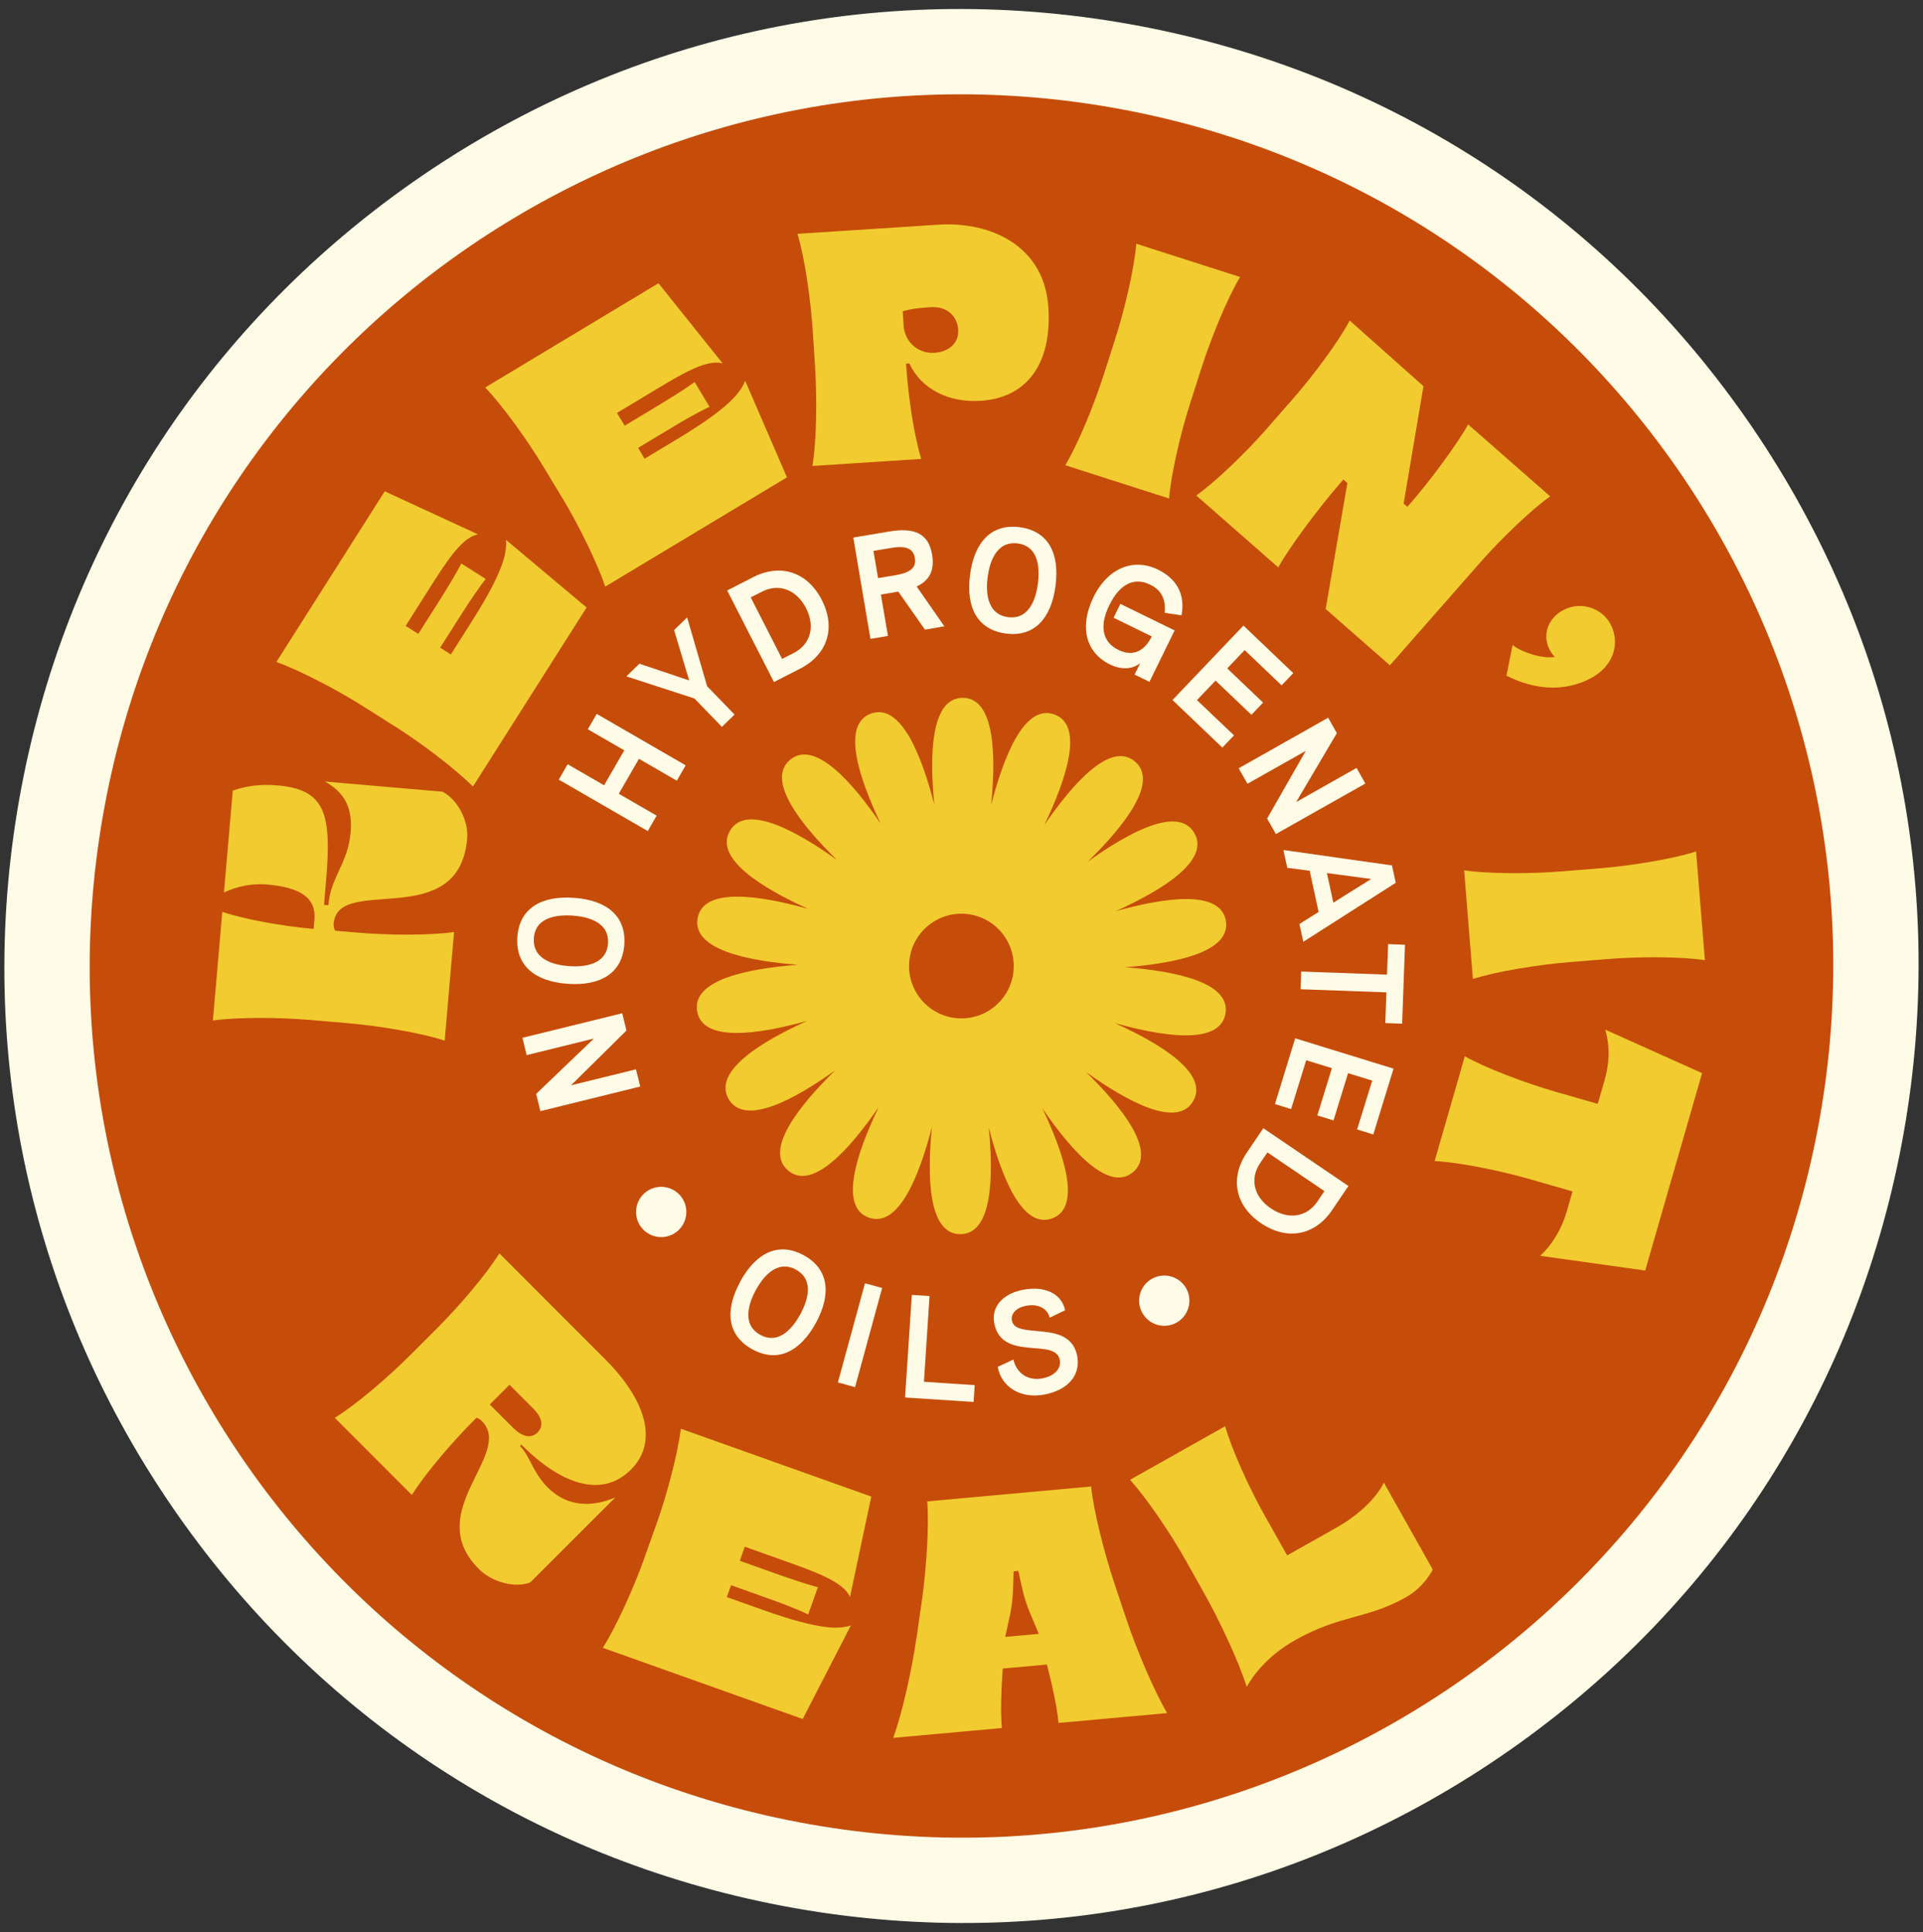
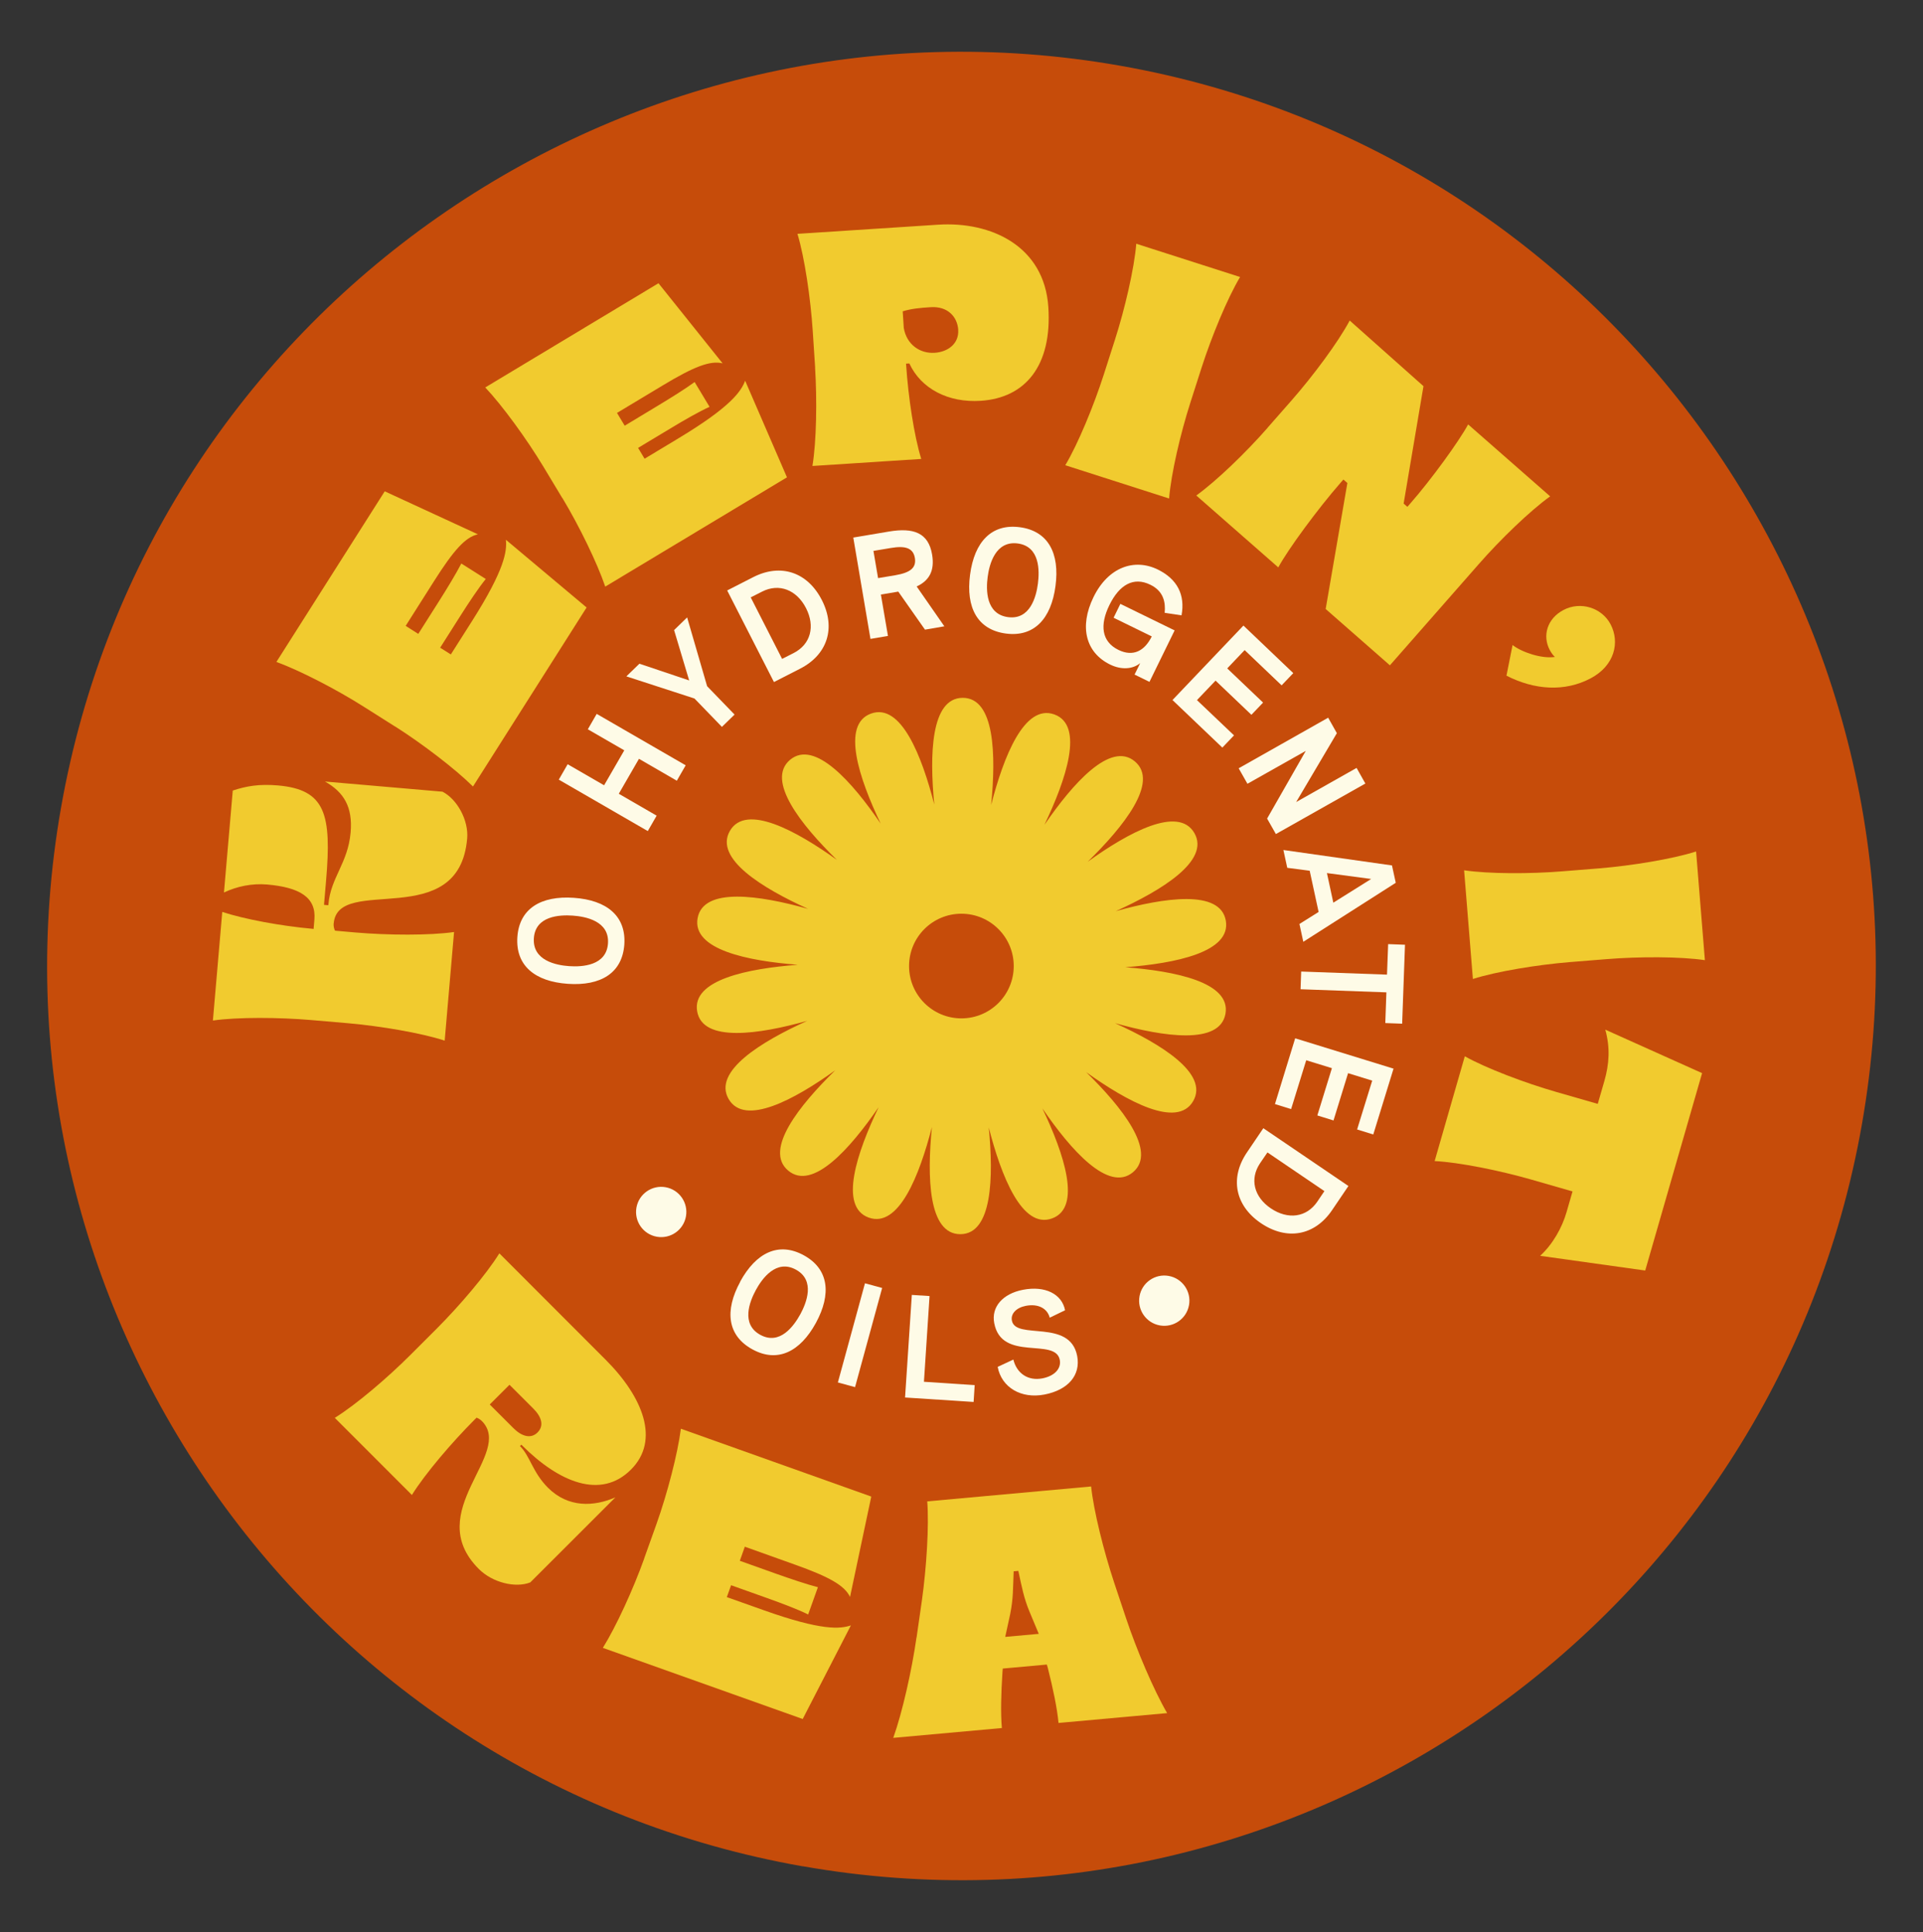
<svg xmlns="http://www.w3.org/2000/svg" fill="none" viewBox="0 0 208 209" height="209" width="208">
  <rect x="0" y="0" width="208" height="209" fill="#333333" stroke="none" />
-   <path fill="#C64C0A" d="M86.823 201.894C33.127 192.426 -2.861 141.031 6.608 87.334C16.076 33.638 67.472 -2.359 121.169 7.11C174.866 16.578 210.853 67.973 201.385 121.669C191.917 175.366 140.522 211.353 86.825 201.885L86.823 201.894Z" />
-   <path fill="#FEFBE7" d="M120.37 11.652C171.651 20.694 205.888 69.59 196.846 120.871C187.804 172.153 138.908 206.39 87.626 197.348C36.345 188.305 2.108 139.41 11.15 88.128C20.192 36.847 69.088 2.609 120.37 11.652ZM121.971 2.572C94.741 -2.229 67.275 3.863 44.633 19.717C21.988 35.581 6.87 59.307 2.07 86.527C-2.729 113.748 3.361 141.222 19.215 163.865C35.07 186.508 58.796 201.626 86.025 206.427C113.255 211.229 140.72 205.137 163.363 189.282C186.006 173.428 201.124 149.702 205.926 122.472C210.727 95.243 204.635 67.777 188.78 45.135C172.926 22.492 149.2 7.374 121.971 2.572Z" />
+   <path fill="#C64C0A" d="M86.823 201.894C33.127 192.426 -2.861 141.031 6.608 87.334C16.076 33.638 67.472 -2.359 121.169 7.11C174.866 16.578 210.853 67.973 201.385 121.669C191.917 175.366 140.522 211.353 86.825 201.885Z" />
  <path fill="#F1CB2F" d="M36.089 99.875C36.06 100.198 36.139 100.493 36.238 100.679L38.46 100.874C41.973 101.175 46.443 101.205 49.113 100.824L48.099 112.572C45.541 111.737 41.122 110.995 37.619 110.687L33.681 110.348C30.167 110.047 25.697 110.017 23.028 110.398L24.041 98.65C26.43 99.436 30.41 100.175 33.812 100.476L33.92 100.495L34.006 99.48C34.213 97.082 32.43 95.991 28.88 95.683C27.266 95.549 25.654 95.873 24.225 96.548L25.177 85.519C26.667 85.032 28.02 84.794 30.058 84.966C35.212 85.416 35.886 88.072 35.267 95.302L35.045 97.885L35.506 97.928L35.525 97.819C35.76 94.949 37.637 93.38 37.925 90.051C38.167 87.294 37.186 85.689 35.151 84.544L47.867 85.644C49.454 86.466 50.701 88.737 50.531 90.71C49.649 100.918 36.559 94.556 36.097 99.886L36.089 99.875Z" />
  <path fill="#F1CB2F" d="M42.718 78.585L39.375 76.469C36.404 74.579 32.421 72.528 29.897 71.606L41.614 53.15L51.691 57.801C50.347 58.098 49.079 59.503 46.939 62.88L43.879 67.705L45.242 68.573L47.459 65.078C48.367 63.647 49.331 62.057 49.899 60.959L52.543 62.633C51.766 63.591 50.733 65.15 49.827 66.572L47.609 70.067L48.764 70.794L51.058 67.183C54.622 61.567 54.835 59.62 54.723 58.392L63.449 65.716L51.16 85.082C49.255 83.192 45.7 80.468 42.72 78.576L42.718 78.585Z" />
  <path fill="#F1CB2F" d="M60.832 53.898L58.79 50.505C56.972 47.488 54.334 43.868 52.488 41.913L71.224 30.64L78.159 39.306C76.822 38.977 75.055 39.657 71.638 41.723L66.737 44.669L67.57 46.052L71.111 43.915C72.556 43.046 74.145 42.053 75.134 41.328L76.749 44.01C75.63 44.515 74.006 45.445 72.559 46.323L69.019 48.451L69.721 49.624L73.387 47.415C79.085 43.982 80.153 42.335 80.599 41.187L85.122 51.637L65.465 63.459C64.604 60.91 62.645 56.886 60.828 53.869L60.832 53.898Z" />
  <path fill="#F1CB2F" d="M88.17 39.769L87.911 35.819C87.679 32.305 87.037 27.876 86.256 25.295L101.466 24.307C107.205 23.933 112.965 26.625 113.393 33.225C113.808 39.58 110.894 43.045 106.083 43.358C102.568 43.59 99.62 42.05 98.36 39.319L98 39.34L98.013 39.482C98.238 42.93 98.876 47.171 99.647 49.647L87.876 50.408C88.316 47.752 88.384 43.28 88.162 39.758L88.17 39.769ZM103.65 35.702C103.554 34.233 102.477 33.117 100.679 33.23C99.458 33.305 98.561 33.4 97.641 33.678L97.756 35.468C98.05 37.251 99.49 38.273 101.101 38.164C102.54 38.071 103.738 37.168 103.643 35.691L103.65 35.702Z" />
  <path fill="#F1CB2F" d="M119.387 40.529L120.594 36.763C121.673 33.405 122.684 29.052 122.905 26.367L134.132 29.966C132.751 32.279 131.047 36.416 129.97 39.765L128.763 43.531C127.684 46.889 126.673 51.241 126.453 53.927L115.226 50.328C116.607 48.015 118.31 43.878 119.387 40.529Z" />
  <path fill="#F1CB2F" d="M137.112 46.264L139.724 43.289C142.046 40.637 144.718 37.055 145.99 34.676L153.969 41.775L151.823 54.475L152.229 54.828L152.581 54.422C154.785 51.908 157.8 47.759 158.8 45.913L167.67 53.693C165.483 55.264 162.266 58.376 159.945 61.029L150.338 71.973L143.39 65.88L145.737 52.251L145.307 51.875L145.002 52.224C142.61 54.957 139.328 59.397 138.266 61.381L129.396 53.601C131.583 52.03 134.8 48.918 137.121 46.266L137.112 46.264Z" />
  <path fill="#F1CB2F" d="M163.606 69.774C164.592 70.556 166.757 71.284 168.181 71.067C168.035 70.938 167.804 70.654 167.623 70.304C166.815 68.776 167.341 66.912 169.124 65.981C170.97 65.015 173.266 65.747 174.206 67.533C175.23 69.473 174.652 72.011 172.041 73.386C169.244 74.859 166.004 74.653 162.946 73.093L163.605 69.783L163.606 69.774Z" />
  <path fill="#F1CB2F" d="M169.017 94.255L172.958 93.939C176.473 93.65 180.888 92.931 183.457 92.111L184.408 103.868C181.744 103.473 177.269 103.471 173.754 103.759L169.813 104.075C166.299 104.364 161.884 105.083 159.315 105.903L158.364 94.146C161.028 94.541 165.503 94.543 169.017 94.255Z" />
  <path fill="#F1CB2F" d="M168.364 118.134L172.819 119.415L173.538 116.93C174.052 115.13 174.184 113.374 173.636 111.386L184.106 116.088L177.954 137.443L166.588 135.851C167.961 134.596 168.962 132.797 169.443 131.131L170.091 128.886L165.636 127.604C162.25 126.633 157.867 125.738 155.177 125.601L158.439 114.268C160.791 115.581 164.978 117.162 168.364 118.134Z" />
  <path fill="#F1CB2F" d="M52.115 153.721C51.941 153.54 51.734 153.438 51.551 153.359L51.371 153.534C48.881 156.025 45.979 159.426 44.553 161.721L36.213 153.379C38.505 151.958 41.909 149.057 44.399 146.565L47.194 143.772C49.684 141.281 52.587 137.879 54.012 135.584L65.502 147.085C69.545 151.13 71.426 155.806 68.245 158.98C64.984 162.234 60.467 160.352 56.471 156.361L56.391 156.282L56.243 156.433L56.267 156.456C57.333 157.524 57.614 159.278 59.268 160.936C61.458 163.12 64.222 162.999 66.565 161.979L57.359 171.179C55.759 171.814 53.264 171.205 51.792 169.729C45.569 163.501 55.665 157.268 52.108 153.71L52.115 153.721ZM55.544 154.503C56.436 155.391 57.425 155.678 58.141 154.961C58.88 154.221 58.572 153.259 57.68 152.371L55.109 149.802L52.973 151.934L55.544 154.503Z" />
  <path fill="#F1CB2F" d="M69.673 168.601L71.004 164.875C72.188 161.555 73.308 157.221 73.647 154.557L94.241 161.895L91.943 172.752C91.356 171.516 89.705 170.579 85.943 169.242L80.562 167.319L80.022 168.843L83.915 170.232C85.51 170.794 87.276 171.396 88.468 171.7L87.414 174.65C86.313 174.1 84.565 173.445 82.971 172.874L79.078 171.486L78.617 172.771L82.653 174.204C88.916 176.431 90.873 176.215 92.037 175.83L86.824 185.958L65.207 178.261C66.629 175.984 68.499 171.914 69.683 168.593L69.673 168.601Z" />
  <path fill="#F1CB2F" d="M99.14 177.143L99.719 173.117C100.219 169.535 100.5 165.025 100.295 162.415L118.021 160.803C118.29 163.416 119.382 167.793 120.518 171.223L121.805 175.073C122.951 178.505 124.784 182.816 126.243 185.32L114.493 186.385C114.35 184.806 113.897 182.647 113.335 180.423L113.229 180.067L108.462 180.5L108.43 180.897C108.28 183.183 108.227 185.392 108.367 186.934L96.618 187.998C97.593 185.277 98.625 180.703 99.134 177.123L99.14 177.143ZM112.355 176.74L111.381 174.405C110.733 172.877 110.51 171.593 110.147 169.937L109.643 169.98C109.561 171.828 109.617 172.84 109.268 174.604L108.729 177.074L112.345 176.747L112.355 176.74Z" />
-   <path fill="#F1CB2F" d="M140.09 177.428C136.983 179.174 135.437 181.41 134.845 182.485C134.063 179.913 131.953 175.366 130.219 172.299L128.281 168.849C126.558 165.774 124.025 162.088 122.235 160.078L132.515 154.288C133.267 156.874 135.063 160.86 136.787 163.935L139.226 168.26L144.549 165.257C146.991 163.881 148.881 162.033 149.686 160.387L154.974 169.792C154.974 169.792 154.083 171.657 152.078 172.783C147.816 175.186 145.069 174.627 140.081 177.426L140.09 177.428Z" />
-   <path fill="#FEFBE7" d="M56.966 114.135L56.509 112.266L67.304 109.611L67.761 111.479L61.763 117.406L68.79 115.677L69.249 117.537L58.452 120.202L57.995 118.333L64.237 112.347L56.956 114.143L56.966 114.135Z" />
  <path fill="#FEFBE7" d="M61.424 106.428C57.854 106.182 55.752 104.454 55.96 101.364C56.174 98.294 58.502 96.879 62.063 97.123C65.633 97.368 67.735 99.096 67.53 102.168C67.313 105.257 64.985 106.672 61.424 106.428ZM61.939 99.048C60.542 98.952 57.91 99.068 57.745 101.492C57.579 103.915 60.168 104.419 61.565 104.515C62.961 104.611 65.597 104.477 65.762 102.053C65.927 99.63 63.336 99.145 61.939 99.048Z" />
  <path fill="#FEFBE7" d="M70.067 89.903L60.441 84.339L61.4 82.673L65.342 84.95L67.525 81.169L63.583 78.892L64.541 77.226L74.167 82.79L73.209 84.456L69.114 82.086L66.931 85.867L71.026 88.237L70.067 89.903Z" />
  <path fill="#FEFBE7" d="M78.087 78.633L75.117 75.563L67.75 73.168L69.162 71.798L74.544 73.608L72.912 68.162L74.323 66.791L76.485 74.231L79.454 77.301L78.076 78.64L78.087 78.633Z" />
  <path fill="#FEFBE7" d="M83.714 73.782L78.655 63.874L81.474 62.433C84.447 60.917 87.349 61.878 88.9 64.922C90.43 67.926 89.507 70.824 86.534 72.341L83.714 73.782ZM84.596 71.278L85.829 70.653C87.712 69.693 88.177 67.744 87.191 65.8C86.168 63.795 84.265 63.066 82.434 63.998L81.201 64.623L84.596 71.278Z" />
  <path fill="#FEFBE7" d="M102.145 67.753L100.05 68.114L97.162 64L95.281 64.315L96.045 68.793L94.153 69.115L92.295 58.152L96.145 57.502C98.808 57.054 100.42 57.628 100.819 59.983C101.118 61.74 100.508 62.812 99.151 63.443L102.153 67.764L102.145 67.753ZM94.475 59.595L94.976 62.538L96.857 62.224C98.469 61.947 99.134 61.418 98.956 60.357C98.772 59.276 97.919 59.013 96.356 59.28L94.475 59.595Z" />
  <path fill="#FEFBE7" d="M104.927 62.169C105.392 58.628 107.243 56.623 110.316 57.034C113.371 57.442 114.642 59.847 114.166 63.395C113.701 66.936 111.849 68.941 108.794 68.534C105.721 68.123 104.46 65.719 104.925 62.178L104.927 62.169ZM112.264 63.135C112.443 61.753 112.496 59.113 110.082 58.79C107.674 58.478 107.009 61.029 106.831 62.411C106.644 63.792 106.618 66.436 109.032 66.759C111.438 67.081 112.086 64.517 112.264 63.135Z" />
  <path fill="#FEFBE7" d="M118.28 64.589C119.863 61.348 122.695 60.368 125.237 61.612C127.348 62.649 128.208 64.355 127.799 66.567L125.975 66.292C126.084 65.197 125.88 63.963 124.432 63.258C122.597 62.354 121.068 63.273 120.002 65.445C118.936 67.616 119.143 69.412 120.979 70.307C122.574 71.085 123.818 70.405 124.579 68.845L120.451 66.825L121.184 65.325L127.053 68.195L124.33 73.763L122.719 72.973L123.331 71.733C122.53 72.397 121.297 72.488 120.073 71.889C117.461 70.614 116.698 67.83 118.28 64.589Z" />
  <path fill="#FEFBE7" d="M126.821 75.728L134.495 67.672L139.888 72.817L138.625 74.139L134.626 70.326L132.742 72.306L136.621 76.004L135.358 77.326L131.479 73.628L129.469 75.736L133.477 79.551L132.214 80.873L126.821 75.728Z" />
  <path fill="#FEFBE7" d="M146.744 83.088L147.684 84.761L138.005 90.226L137.055 88.551L141.239 81.228L134.929 84.787L133.979 83.112L143.66 77.639L144.601 79.312L140.197 86.765L146.727 83.076L146.744 83.088Z" />
  <path fill="#FEFBE7" d="M140.553 99.953L142.626 98.653L141.662 94.195L139.236 93.879L138.818 91.952L150.563 93.62L150.971 95.499L140.971 101.881L140.553 99.953ZM143.527 94.449L144.217 97.65L148.311 95.086L143.518 94.447L143.527 94.449Z" />
  <path fill="#FEFBE7" d="M140.74 105.098L150.024 105.433L150.148 102.132L151.97 102.2L151.663 110.74L149.84 110.672L149.958 107.35L140.674 107.014L140.742 105.089L140.74 105.098Z" />
  <path fill="#FEFBE7" d="M140.103 112.325L150.731 115.603L148.539 122.725L146.79 122.183L148.424 116.9L145.814 116.094L144.238 121.208L142.489 120.666L144.065 115.551L141.286 114.696L139.652 119.979L137.904 119.436L140.095 112.314L140.103 112.325Z" />
  <path fill="#FEFBE7" d="M136.654 122.052L145.851 128.298L144.079 130.916C142.207 133.675 139.197 134.231 136.372 132.309C133.588 130.414 133.001 127.427 134.873 124.668L136.645 122.05L136.654 122.052ZM137.092 124.666L136.31 125.811C135.122 127.558 135.66 129.497 137.449 130.711C139.314 131.976 141.329 131.695 142.481 129.997L143.254 128.851L137.075 124.654L137.092 124.666Z" />
  <path fill="#FEFBE7" d="M80.061 138.642C81.775 135.508 84.216 134.301 86.939 135.792C89.646 137.271 89.956 139.975 88.251 143.11C86.538 146.244 84.097 147.452 81.39 145.973C78.674 144.492 78.355 141.786 80.069 138.653L80.061 138.642ZM86.561 142.185C87.227 140.954 88.22 138.508 86.085 137.345C83.95 136.182 82.42 138.328 81.753 139.558C81.087 140.789 80.112 143.238 82.239 144.4C84.374 145.563 85.887 143.405 86.563 142.176L86.561 142.185Z" />
  <path fill="#FEFBE7" d="M90.628 149.55L93.559 138.823L95.417 139.329L92.486 150.056L90.628 149.55Z" />
  <path fill="#FEFBE7" d="M97.895 151.186L98.627 140.081L100.544 140.203L99.938 149.477L105.426 149.837L105.311 151.66L97.906 151.179L97.895 151.186Z" />
  <path fill="#FEFBE7" d="M107.905 147.869L109.608 147.074C109.981 148.573 111.192 149.404 112.751 149.108C114.109 148.842 114.806 148.019 114.63 147.108C114.156 144.646 108.333 147.355 107.541 143.134C107.203 141.389 108.449 139.952 110.649 139.525C113.053 139.06 114.865 139.988 115.202 141.741L113.543 142.544C113.276 141.514 112.26 141.007 110.951 141.264C109.934 141.459 109.303 142.115 109.452 142.862C109.861 145.003 115.73 142.621 116.512 146.682C116.911 148.774 115.525 150.365 112.967 150.859C110.457 151.343 108.336 150.099 107.914 147.871L107.905 147.869Z" />
  <path fill="#FEFBE7" d="M125.46 143.382C126.94 143.643 128.35 142.655 128.611 141.176C128.872 139.697 127.884 138.286 126.405 138.025C124.926 137.764 123.515 138.752 123.254 140.231C122.993 141.71 123.981 143.121 125.46 143.382Z" />
  <path fill="#FEFBE7" d="M71.046 133.787C72.526 134.048 73.936 133.06 74.197 131.581C74.458 130.102 73.47 128.691 71.991 128.43C70.512 128.169 69.101 129.157 68.84 130.636C68.579 132.116 69.567 133.526 71.046 133.787Z" />
  <path fill="#F1CB2F" d="M121.709 104.634C127.112 104.219 133.188 103.011 132.589 99.59C131.989 96.188 125.895 97.11 120.686 98.567C125.619 96.336 130.92 93.118 129.187 90.113C127.453 87.116 122.041 90.067 117.653 93.22C121.525 89.43 125.406 84.599 122.751 82.368C120.105 80.146 116.03 84.774 112.969 89.228C115.311 84.341 117.302 78.468 114.048 77.288C110.803 76.108 108.553 81.843 107.207 87.079C107.742 81.686 107.603 75.49 104.137 75.49C100.67 75.49 100.532 81.658 101.057 87.033C99.711 81.787 97.462 76.007 94.207 77.196C90.962 78.376 92.926 84.221 95.258 89.099C92.207 84.627 88.113 79.971 85.458 82.193C82.812 84.415 86.656 89.237 90.519 93.017C86.121 89.864 80.682 86.886 78.949 89.882C77.215 92.879 82.48 96.087 87.403 98.318C82.185 96.852 76.063 95.921 75.454 99.332C74.855 102.734 80.894 103.951 86.287 104.366C80.885 104.781 74.809 105.989 75.408 109.409C76.007 112.811 82.102 111.889 87.311 110.433C82.378 112.664 77.077 115.882 78.81 118.887C80.544 121.884 85.956 118.933 90.344 115.78C86.472 119.569 82.59 124.401 85.255 126.632C87.901 128.854 91.976 124.225 95.037 119.772C92.695 124.659 90.704 130.532 93.958 131.712C97.204 132.892 99.453 127.157 100.799 121.92C100.264 127.314 100.403 133.51 103.869 133.51C107.336 133.51 107.474 127.342 106.949 121.967C108.295 127.213 110.544 132.993 113.799 131.804C117.044 130.624 115.08 124.779 112.748 119.901C115.8 124.373 119.893 129.029 122.548 126.807C125.194 124.585 121.35 119.763 117.487 115.983C121.885 119.136 127.324 122.114 129.057 119.118C130.791 116.121 125.526 112.913 120.603 110.682C125.821 112.148 131.943 113.079 132.552 109.668C133.151 106.265 127.112 105.048 121.719 104.634H121.709ZM103.989 110.165C100.864 110.165 98.328 107.63 98.328 104.505C98.328 101.379 100.864 98.844 103.989 98.844C107.115 98.844 109.65 101.379 109.65 104.505C109.65 107.63 107.115 110.165 103.989 110.165Z" />
</svg>